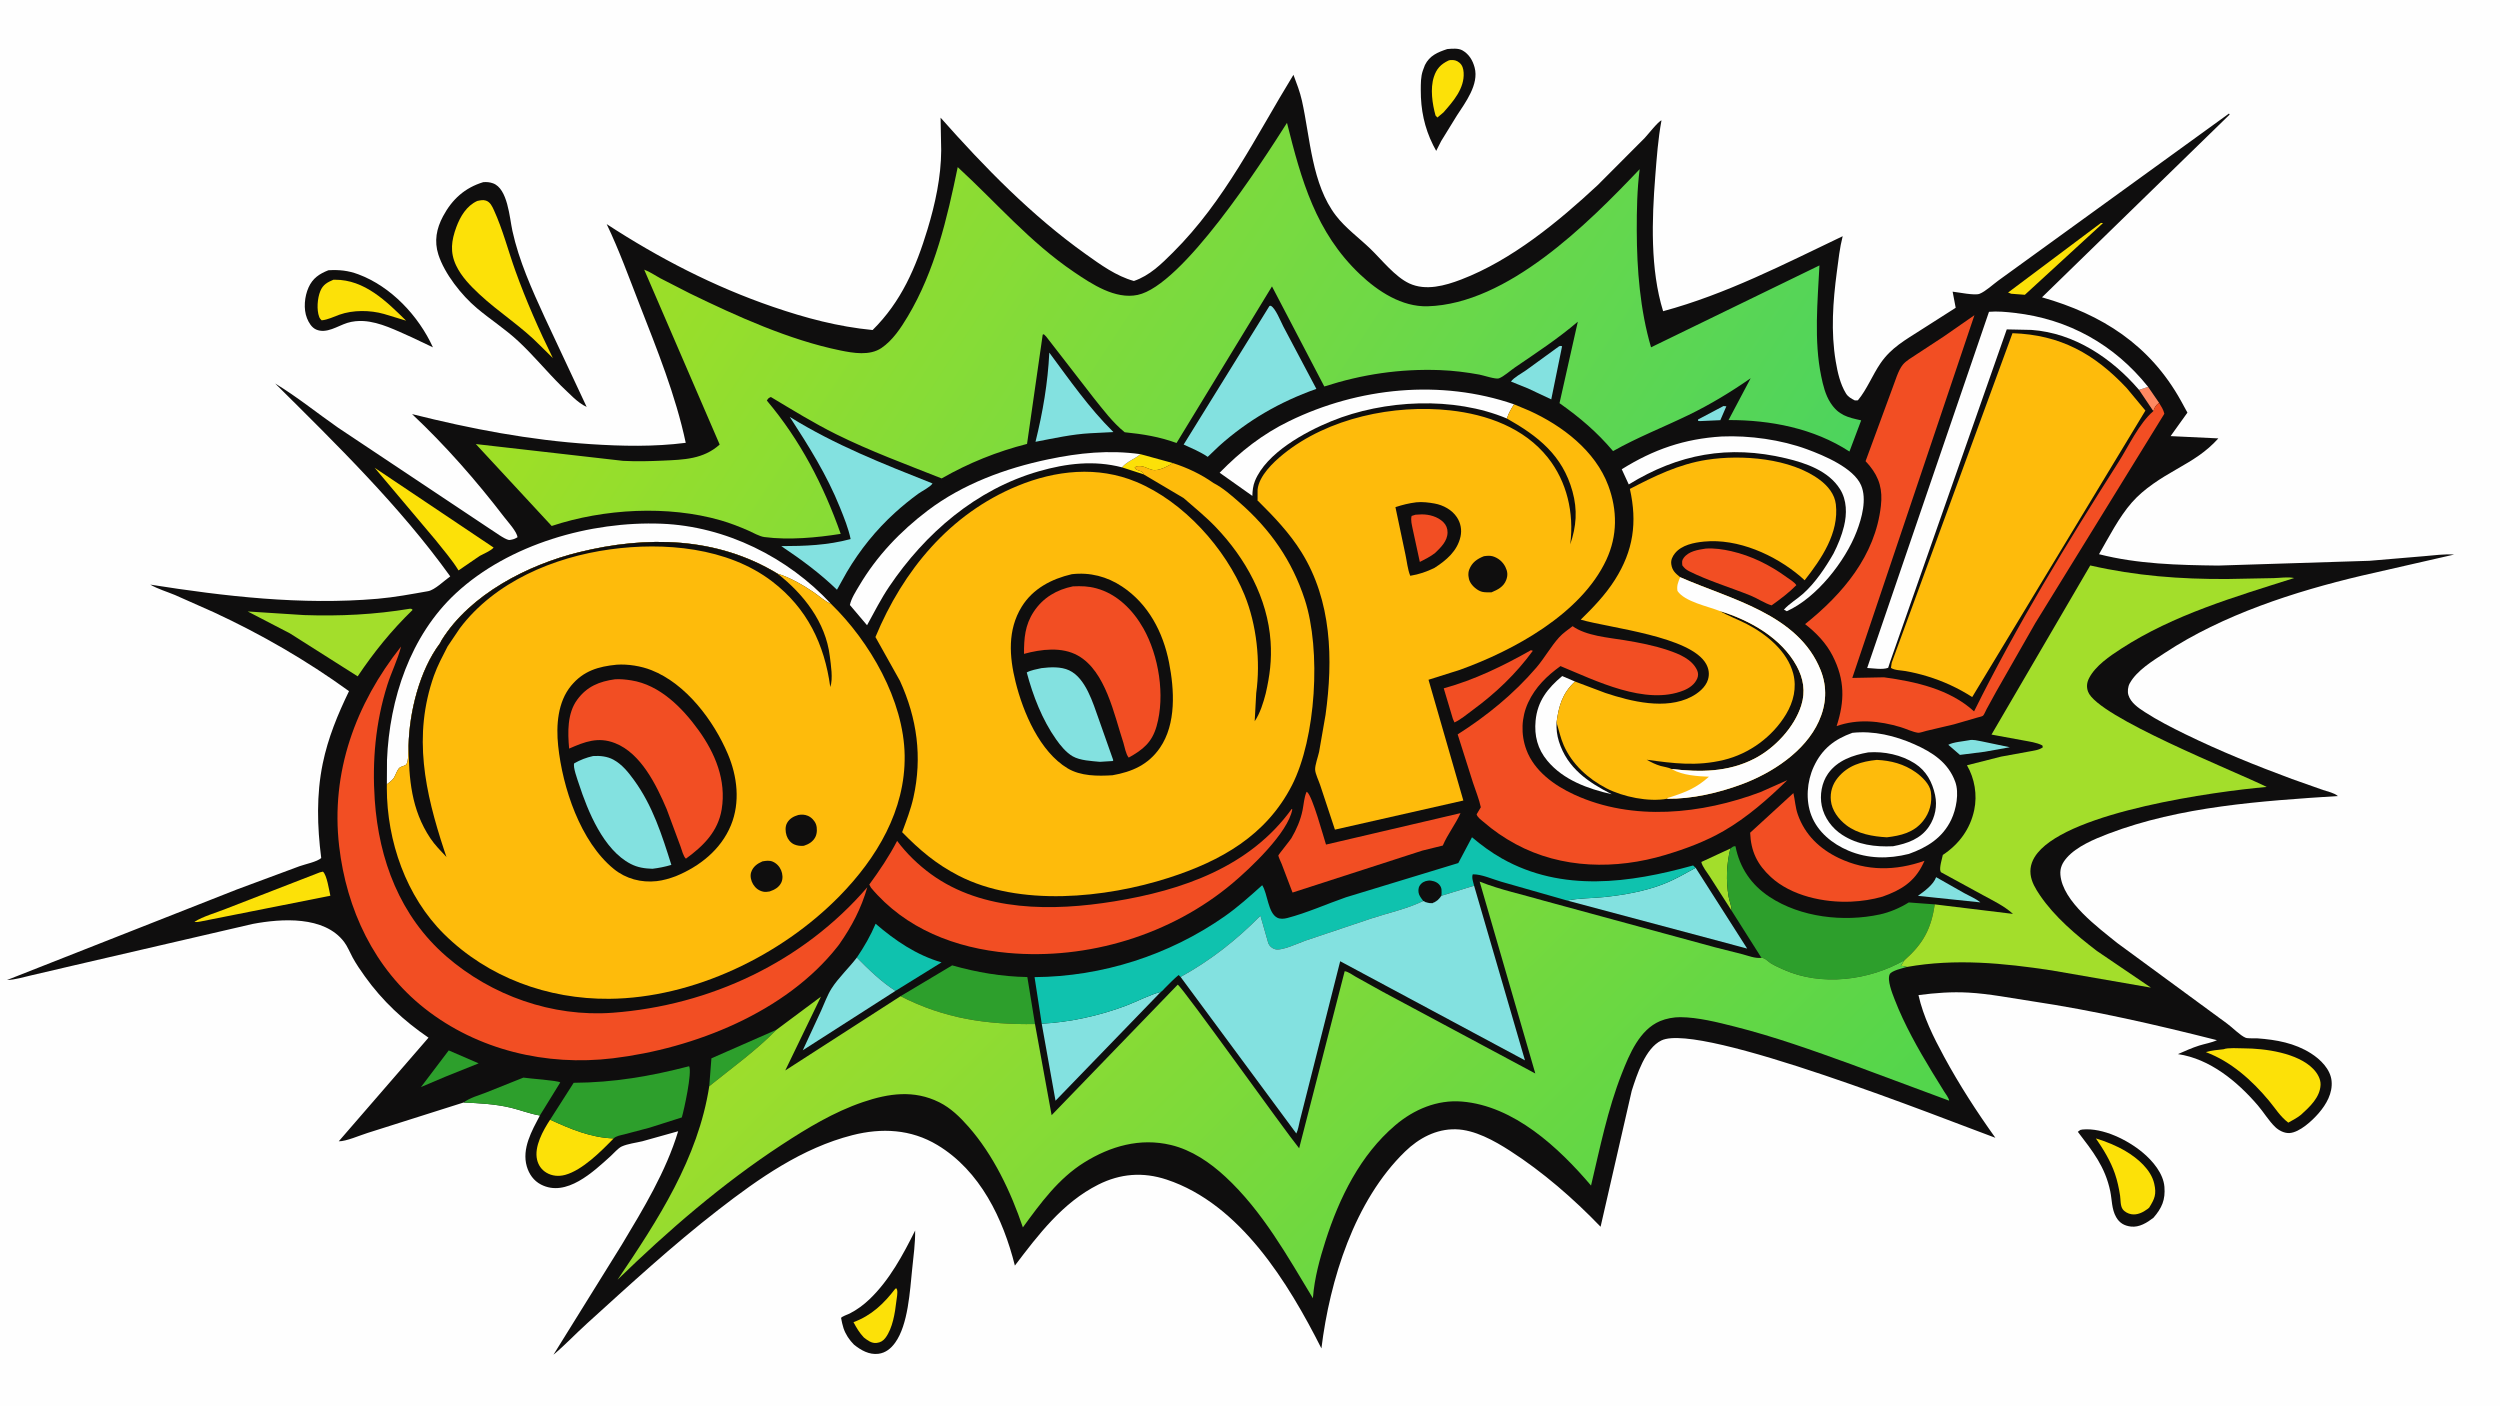
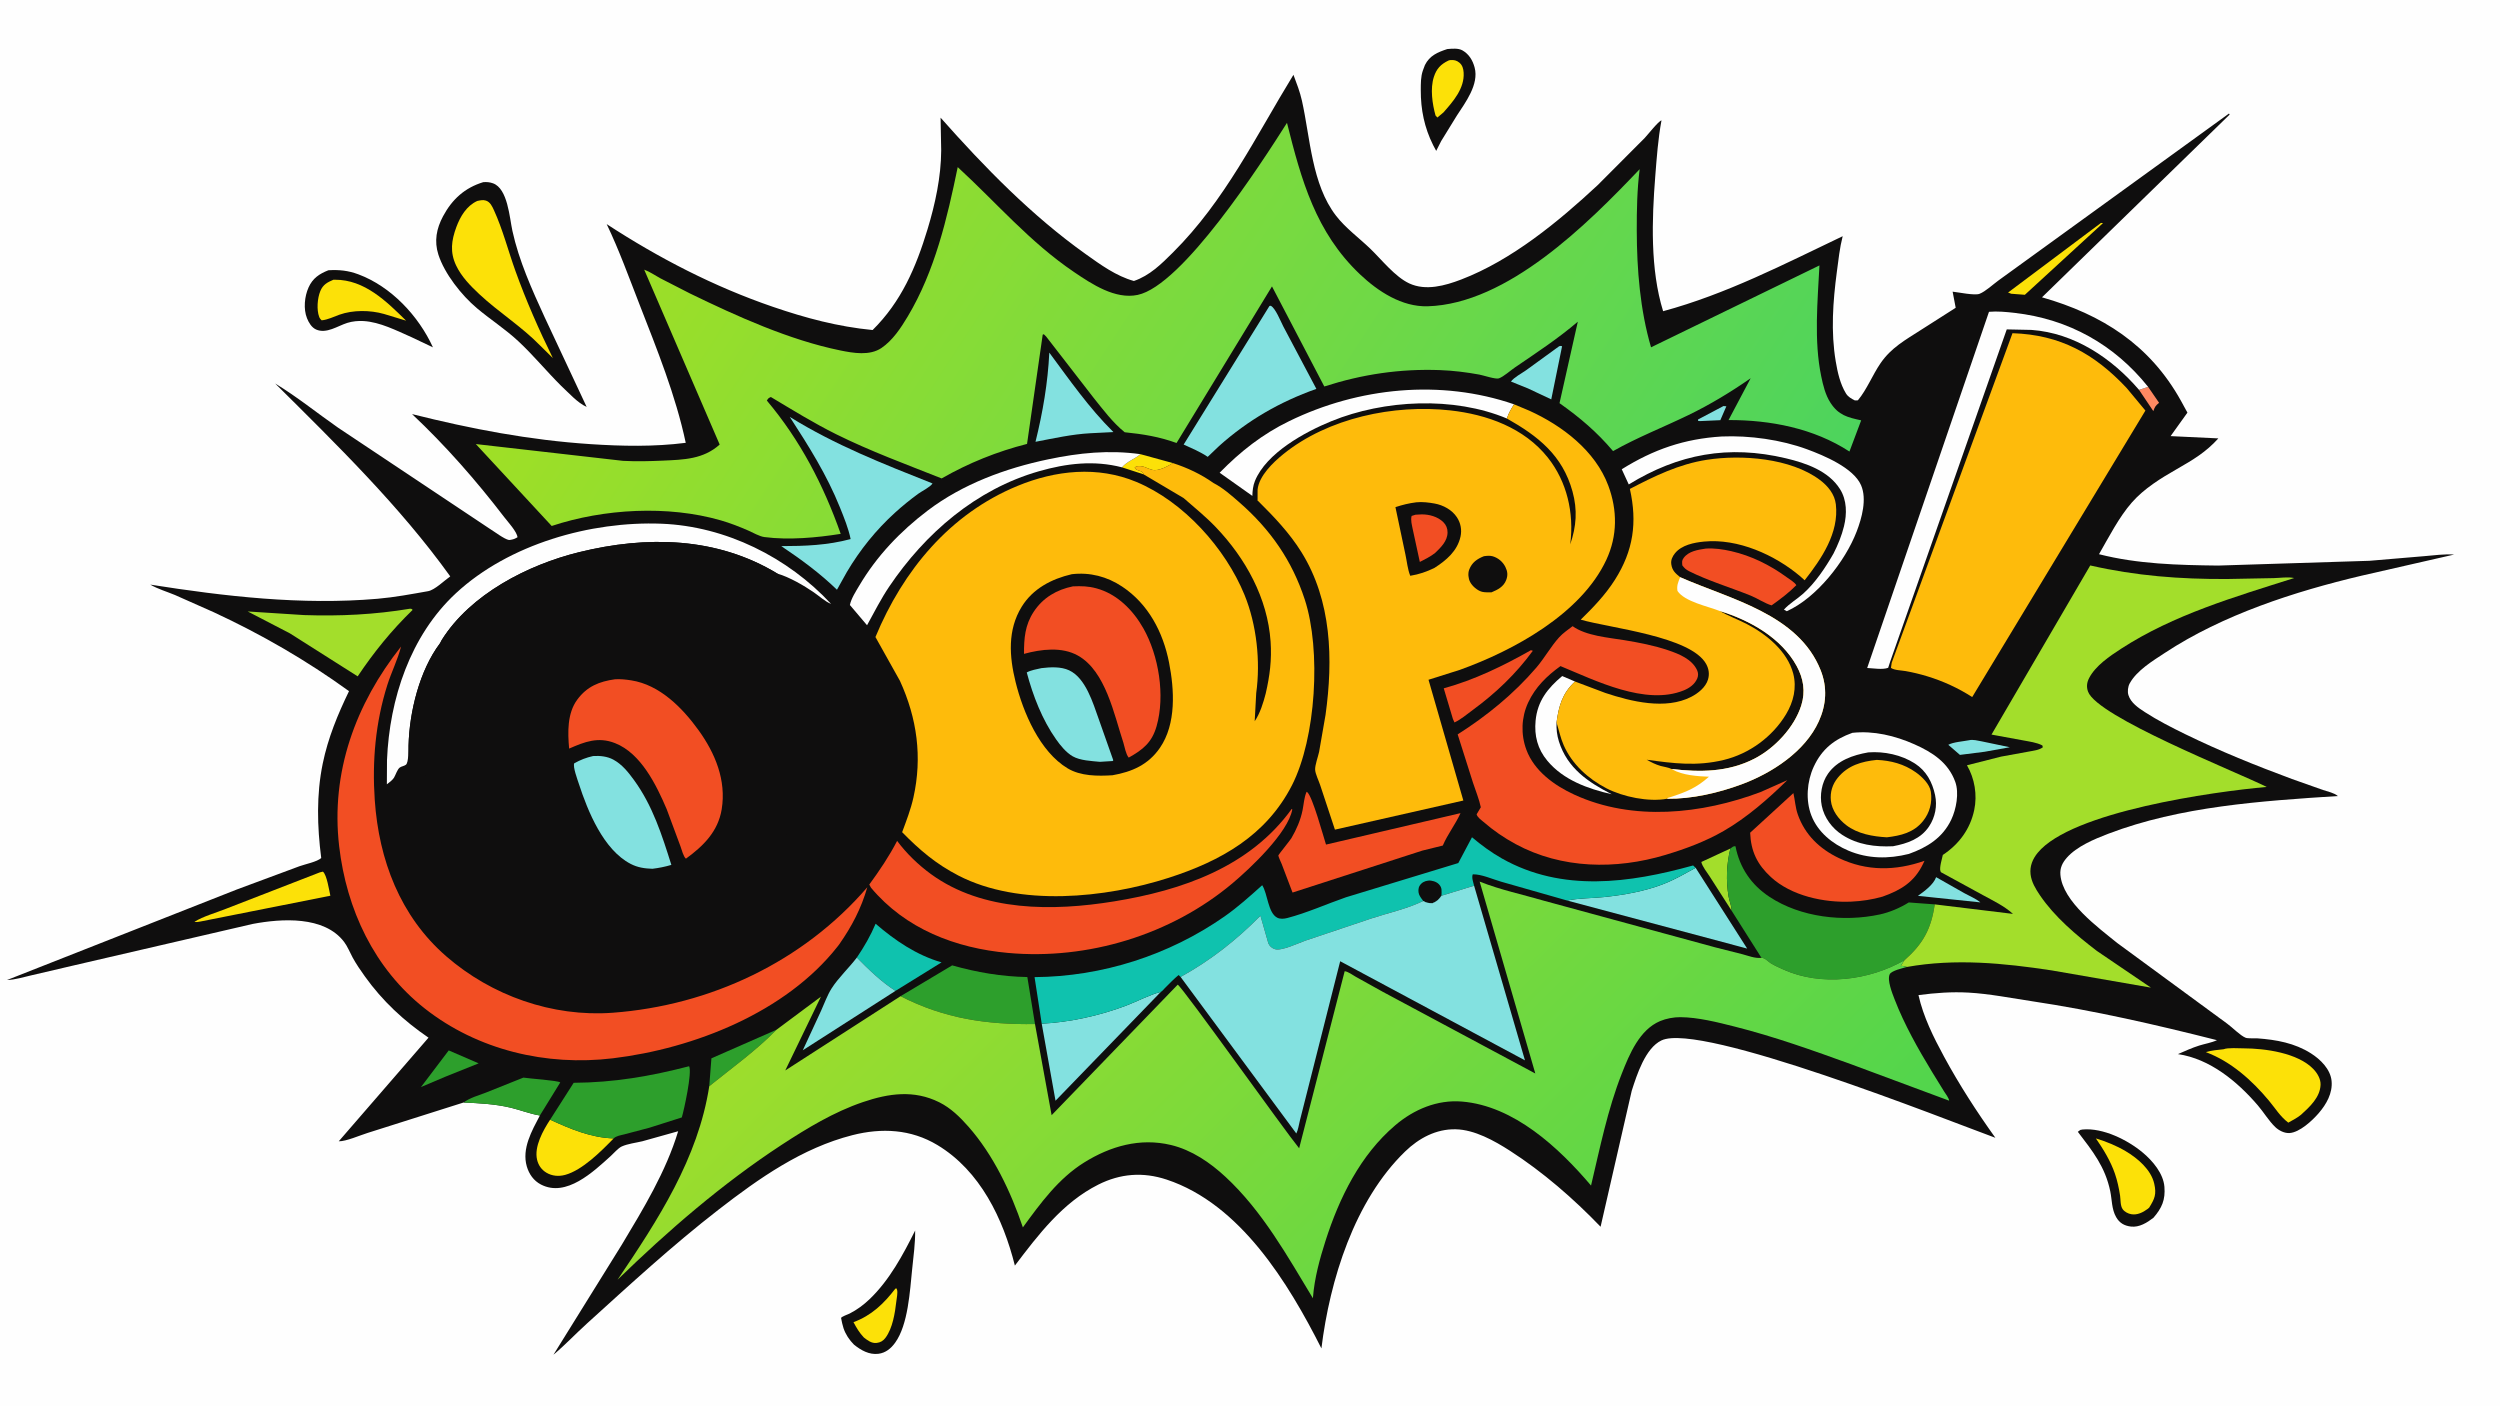
<svg xmlns="http://www.w3.org/2000/svg" version="1.1" style="display: block;" viewBox="0 0 2048 1152" width="1820" height="1024">
  <defs>
    <linearGradient id="Gradient1" gradientUnits="userSpaceOnUse" x1="798.661" y1="676.147" x2="1302.37" y2="1184.17">
      <stop class="stop0" offset="0" stop-opacity="1" stop-color="rgb(157,221,44)" />
      <stop class="stop1" offset="1" stop-opacity="1" stop-color="rgb(81,213,77)" />
    </linearGradient>
    <linearGradient id="Gradient2" gradientUnits="userSpaceOnUse" x1="588.67" y1="74.296" x2="1369.53" y2="585.623">
      <stop class="stop0" offset="0" stop-opacity="1" stop-color="rgb(159,223,38)" />
      <stop class="stop1" offset="1" stop-opacity="1" stop-color="rgb(77,212,93)" />
    </linearGradient>
  </defs>
  <path transform="translate(0,0)" fill="rgb(254,254,254)" d="M -0 -0 L 2048 0 L 2048 1152 L -0 1152 L -0 -0 z" />
  <path transform="translate(0,0)" fill="rgb(15,14,14)" d="M 1185.58 40.056 C 1189.47 39.727 1194.59 39.161 1198.08 41.16 C 1203.46 44.247 1206.47 49.366 1208.02 55.19 C 1211.7 69.029 1200.46 83.775 1193.34 94.735 L 1180.61 115.42 L 1176.53 123.46 L 1173.98 118.673 C 1166.85 104.333 1163.83 89.641 1163.9 73.648 C 1163.92 68.275 1163.83 62.818 1165.6 57.677 L 1167.29 53.169 C 1171.12 45.385 1177.83 42.625 1185.58 40.056 z" />
  <path transform="translate(0,0)" fill="rgb(252,225,8)" d="M 1186.48 49.5 C 1187.12 49.27 1187.38 49.14 1188.14 49.079 C 1191.13 48.837 1193.25 49.299 1195.55 51.202 C 1198.03 53.261 1198.81 56.198 1199.01 59.29 C 1199.85 72.269 1190.46 82.928 1182.44 92.011 L 1177.5 96.137 L 1175.99 94.5 C 1173.35 84.946 1171.5 72.446 1174.64 62.822 C 1176.84 56.103 1180.23 52.557 1186.48 49.5 z" />
  <path transform="translate(0,0)" fill="rgb(15,14,14)" d="M 749.707 1007.89 C 749.792 1018.24 748.344 1029.1 747.263 1039.38 C 745.384 1057.26 744.033 1084.98 733.271 1099.85 C 729.871 1104.54 725.522 1108.13 719.618 1108.89 C 712.032 1109.86 705.247 1105.95 699.58 1101.39 C 695.78 1097.58 692.738 1093.06 691.012 1087.94 C 690.108 1085.25 689.568 1082.4 689.025 1079.62 C 688.83 1078.62 694.806 1076.54 696.074 1075.89 C 702.113 1072.8 707.497 1068.81 712.383 1064.13 C 728.685 1048.51 739.713 1027.89 749.707 1007.89 z" />
  <path transform="translate(0,0)" fill="rgb(252,225,8)" d="M 733.484 1055.5 L 734.397 1055.31 L 734.936 1056.69 C 735.474 1059.15 734.592 1063.21 734.293 1065.79 C 733.182 1075.37 731.298 1087.88 725.402 1095.77 C 723.523 1098.28 721.265 1099.64 718.155 1099.99 C 713.944 1100.46 710.777 1097.93 707.662 1095.52 C 703.981 1091.61 701.667 1087.67 699.171 1082.98 C 713.951 1077.55 724.106 1067.73 733.484 1055.5 z" />
  <path transform="translate(0,0)" fill="rgb(15,14,14)" d="M 1704.21 925.5 C 1704.86 925.336 1705.43 925.204 1706.1 925.143 C 1722.69 923.617 1742.97 933.641 1755.5 944.19 C 1763.58 950.992 1772.2 961.16 1773.09 972.085 C 1773.95 982.722 1771.06 989.455 1764.09 997.466 C 1758.88 1001.46 1752.51 1005.48 1745.65 1004.66 C 1740.15 1004 1736.28 1001.73 1733.52 996.889 C 1729.84 990.413 1730.19 982.852 1728.73 975.78 C 1724.56 955.622 1714.23 942.847 1702.16 927.031 L 1704.21 925.5 z" />
  <path transform="translate(0,0)" fill="rgb(252,225,8)" d="M 1716.95 932.437 C 1725.66 935.157 1733.5 938.261 1741.37 942.916 C 1751.1 948.668 1762.14 958.003 1764.75 969.535 C 1766.71 978.193 1765.18 981.838 1760.57 989.196 L 1759.4 990.187 C 1755.58 993.054 1750.76 995.434 1745.86 994.531 C 1743.32 994.064 1740.52 992.637 1738.95 990.5 C 1736.85 987.638 1737.27 982.652 1736.77 979.307 C 1735.83 973.179 1734.54 967.13 1732.52 961.262 C 1728.98 950.971 1723.09 941.351 1716.95 932.437 z" />
  <path transform="translate(0,0)" fill="rgb(15,14,14)" d="M 269.039 221.247 C 277.89 220.748 285.133 221.449 293.565 224.587 C 320.426 234.583 342.962 258.714 354.664 284.411 L 336.978 276.011 C 324.759 270.664 311.334 263.678 297.828 262.86 C 293.464 262.596 288.676 263.06 284.5 264.374 C 276.612 266.856 267.423 273.528 259 269.819 C 255.264 268.174 252.943 264.162 251.488 260.54 C 248.449 252.976 249.465 242.69 252.784 235.307 C 256.173 227.767 261.613 224.184 269.039 221.247 z" />
  <path transform="translate(0,0)" fill="rgb(252,225,8)" d="M 273.092 229.03 L 274.414 229.014 C 298.676 228.922 316.613 246.743 332.673 262.555 L 314.61 257.068 C 303.24 253.83 289.206 253.689 278.026 257.668 C 273.262 259.363 268.574 261.79 263.5 262.28 C 262.659 261.501 261.912 260.609 261.5 259.524 C 259.256 253.612 260.006 244.12 262.416 238.28 C 264.577 233.04 268.138 231.147 273.092 229.03 z" />
  <path transform="translate(0,0)" fill="rgb(15,14,14)" d="M 395.837 149.099 C 398.623 148.852 401.253 149.076 403.888 150.035 C 415.983 154.438 417.379 178.047 419.768 189 C 425.078 213.344 435.773 237.103 446.128 259.637 L 480.587 333.191 C 473.24 330.02 465.624 321.412 459.784 316.028 C 447.768 304.106 436.959 290.879 424.58 279.358 C 413.871 269.391 401.784 261.669 390.662 252.314 C 378.104 241.752 364.164 224.103 359.127 208.455 C 355.565 197.392 357.554 187.095 362.958 177 C 370.39 163.117 380.699 153.744 395.837 149.099 z" />
  <path transform="translate(0,0)" fill="rgb(252,225,8)" d="M 390.933 164.5 C 393.377 163.993 395.613 163.382 398.067 164.185 C 401.597 165.341 403.206 168.915 404.642 172.058 C 411.908 187.959 416.368 205.506 422.295 221.969 C 431.084 246.379 441.464 269.95 452.907 293.213 L 442.377 282.829 C 427.238 267.282 408.528 255.671 392.652 240.839 C 385.342 234.009 377.985 226.471 373.647 217.324 C 368.488 206.446 369.782 196.84 373.853 185.837 C 377.064 177.158 382.22 168.487 390.933 164.5 z" />
  <path transform="translate(0,0)" fill="rgb(15,14,14)" d="M 379.687 903.06 L 301.045 927.992 C 294.939 929.879 283.421 934.956 277.511 934.801 L 351.036 849.918 C 330.699 836.032 313.347 819.882 298.964 799.806 C 295.36 794.776 291.822 789.666 288.863 784.224 C 286.648 780.149 284.703 775.191 281.919 771.51 C 265.595 749.93 230.594 752.334 207.113 756.725 L 61.766 790.42 L 25.798 798.818 C 19.496 800.273 12.192 802.519 5.732 802.704 L 194.049 728.517 L 245.363 709.461 C 250.035 707.772 259.831 705.839 263.138 702.735 C 259.852 676.955 259.114 650.844 264.413 625.243 C 268.769 604.201 276.618 585.292 285.906 566.044 C 251.004 540.805 214.239 519.561 175.164 501.428 L 143.391 487.315 C 136.713 484.547 129.337 482.393 123.086 478.77 C 184.279 488.435 247.328 495.728 309.316 490.371 C 323.386 489.156 336.821 486.593 350.681 484.157 C 356.161 483.194 363.947 475.471 368.843 472.04 C 327.504 414.434 275.54 363.813 225.384 313.994 C 243.227 324.813 259.777 338.227 276.894 350.177 L 401.031 432.915 C 404.725 435.139 413.209 441.668 417 442.238 C 417.62 442.331 419.209 441.899 419.831 441.764 C 421.349 441.436 422.593 440.767 423.923 440 C 423.608 435.54 415.939 427.238 413.146 423.591 C 390.306 393.771 364.947 364.803 337.561 339.091 C 386.003 351.219 433.658 360.395 483.562 363.684 C 509.594 365.4 535.816 365.932 561.756 362.622 C 553.528 323.821 538.206 286.018 523.844 249.149 C 515.277 227.154 507.197 204.738 496.993 183.446 C 539.646 211.266 584.908 234.677 633.163 251.206 C 660.102 260.434 686.441 267.48 714.852 270.22 C 738.349 246.981 750.349 218.974 759.846 187.644 C 766.135 166.898 770.916 144.822 771.027 123.065 L 770.525 96.257 C 806.548 136.899 845.058 176.428 889.427 208.038 C 901.602 216.712 914.312 226 928.881 230.046 C 941.846 225.635 951.374 216.165 960.877 206.698 C 1003.63 164.105 1028.58 111.779 1059.59 61.127 C 1062.21 68.09 1064.93 75.109 1066.55 82.382 C 1073.4 113.015 1074.53 150.73 1094.45 176.56 C 1102.25 186.673 1113.38 194.788 1122.58 203.641 C 1131.87 212.582 1142.81 226.643 1154.56 232.073 C 1168.08 238.317 1183.84 233.885 1197.02 228.835 C 1238.42 212.984 1276.68 181.437 1308.84 151.504 L 1347.37 112.857 C 1349.98 110.1 1358.51 99.181 1361.09 98.475 C 1358.29 113.507 1357.19 129.011 1355.99 144.243 C 1353.19 179.757 1351.8 220.471 1362.43 254.797 C 1413.95 240.89 1461.62 216.226 1509.52 193.365 C 1507.05 203.013 1506.06 212.671 1504.75 222.519 C 1501.53 246.873 1499.73 271.618 1503.85 296 C 1505.34 304.853 1507.46 314.4 1512.2 322.149 C 1513.97 325.041 1516.58 326.379 1519.5 327.894 L 1521.97 327.816 C 1529.37 318.943 1533.94 307.005 1540.59 297.336 C 1549.32 284.653 1560.75 278.442 1573.41 270.292 L 1602.1 251.997 L 1599.59 238.795 C 1604.38 239.293 1617.67 242.111 1621.64 240.548 C 1626.53 238.624 1632.61 232.91 1637.04 229.685 L 1675.45 201.879 L 1826 92.868 L 1826.5 93.749 L 1672.8 243.417 C 1722.06 257.468 1761.19 282.363 1786.63 328.171 L 1791.94 337.889 L 1778.14 357.125 L 1817.28 358.988 C 1807.04 370.342 1796.42 376.592 1783.32 384.106 C 1770.12 391.675 1756.61 399.923 1746.44 411.472 C 1735.97 423.358 1727.43 440.071 1719.51 453.868 C 1751.53 462.001 1784.15 462.768 1817.08 463.175 L 1941.1 459.262 L 1986.04 455.459 C 1994.02 454.808 2002.44 453.581 2010.43 454.153 L 1934.66 471.45 C 1879.81 484.426 1820.85 503.466 1773.43 534.723 C 1763.62 541.185 1750.54 549.032 1744.68 559.634 C 1743.2 562.297 1742.69 566.325 1743.6 569.275 C 1745.52 575.547 1751.77 579.8 1757 583.175 C 1767.61 590.028 1778.97 595.832 1790.31 601.371 C 1818.72 615.242 1848 627.059 1877.64 638.037 L 1903.06 647.028 C 1906.87 648.326 1912.12 649.335 1915.15 651.959 C 1852.61 656.033 1786.05 660.36 1727 682.906 C 1715.75 687.203 1701.2 693.297 1693.14 702.5 C 1689.47 706.696 1687.4 710.961 1687.89 716.578 C 1689.77 738.535 1718.87 759.712 1734.5 772.413 L 1824.49 838.434 C 1828.58 841.358 1835.26 848.252 1839.6 849.979 C 1841.51 850.742 1847.02 850.312 1849.31 850.48 C 1864.83 851.619 1879.78 854.303 1893.12 862.766 C 1900.9 867.704 1909.13 875.728 1910.04 885.433 C 1910.97 895.391 1905.75 904.504 1899.46 911.792 C 1894.26 917.824 1883.9 927.508 1875.57 928.051 C 1871.38 928.323 1866.8 925.944 1863.85 923.104 C 1858.52 917.963 1854.46 911.037 1849.6 905.374 C 1832.75 885.727 1810.32 867.218 1784.17 863.386 C 1789.88 860.89 1795.67 858.243 1801.63 856.368 C 1806.33 854.887 1811.71 854.067 1816.14 851.973 C 1765.8 839.22 1715.83 827.748 1664.44 820.046 C 1647.4 817.492 1629.97 813.985 1612.77 813.011 C 1598.84 812.222 1585.42 813.233 1571.61 815.053 C 1575.61 832.844 1583.88 849.451 1592.53 865.409 C 1605.04 888.488 1619.33 910.604 1634.61 931.941 C 1593.88 917.037 1393.14 836.814 1361.05 852.18 C 1347.84 858.504 1340.91 880.362 1336.71 893.433 L 1311.2 1004.81 C 1289.05 981.766 1263.79 959.82 1236.91 942.534 C 1224.14 934.329 1207.95 925.282 1192.46 924.969 C 1176.45 924.646 1162.34 932.252 1151.07 943.176 C 1109.53 983.442 1089.4 1048.36 1082.5 1104.46 C 1055.38 1050.77 1015.96 986.151 955.768 966.192 C 936.395 959.768 917.798 961.192 899.629 970.347 C 870.477 985.036 850.687 1011.22 831.393 1036.63 C 821.777 998.35 803.05 959.005 767.895 937.864 C 746.24 924.841 722.275 923.672 698.28 929.783 C 657.074 940.277 621.71 965.169 588.54 990.878 C 550.835 1020.1 515.925 1052.28 480.609 1084.29 C 471.482 1092.56 462.789 1101.81 453.375 1109.67 L 509.464 1019.38 C 527.109 989.954 545.567 959.634 555.549 926.566 L 526.22 934.782 C 520.923 936.054 514.294 936.815 509.364 939.031 C 506.384 940.37 502.832 944.607 500.283 946.906 C 486.164 959.642 463.921 980.984 443.158 970.234 C 437.214 967.157 433.383 961.699 431.547 955.365 C 427.321 940.783 435.713 926.17 442.264 913.673 C 434.162 912.357 426.055 909.096 418.003 907.204 C 405.461 904.256 392.517 903.589 379.687 903.06 z" />
  <path transform="translate(0,0)" fill="rgb(131,225,224)" d="M 1411.85 332.5 L 1414.23 332.688 L 1409.3 344.069 L 1392.5 344.826 L 1391 344.584 L 1391.04 343.5 L 1411.85 332.5 z" />
  <path transform="translate(0,0)" fill="rgb(254,137,98)" d="M 1759.76 316.801 L 1768.71 329.841 C 1765.83 332.187 1765.23 333.142 1764.01 336.648 L 1752.3 319.252 L 1759.76 316.801 z" />
  <path transform="translate(0,0)" fill="rgb(252,225,8)" d="M 934.239 371.915 L 960.813 379.209 C 956.707 381.795 948.972 386.034 944.043 384.779 C 938.637 383.402 937.038 380.992 930.941 381.852 L 929.492 383.05 C 931.113 386.081 935.934 384.738 936.819 388.441 L 919.149 382.707 C 923.618 377.513 929.218 376.248 934.239 371.915 z" />
  <path transform="translate(0,0)" fill="rgb(131,225,224)" d="M 1613.02 606.272 C 1616.17 605.464 1620.13 606.582 1623.31 607.155 L 1646.45 612.004 L 1625.85 615.698 L 1605.58 618.265 L 1596.04 610.004 C 1599.9 607.769 1608.43 607.168 1613.02 606.272 z" />
  <path transform="translate(0,0)" fill="rgb(131,225,224)" d="M 1586.07 718.43 L 1609.27 731.597 C 1613.53 733.943 1618.61 736.006 1622.35 739.097 L 1571.15 733.742 C 1576.26 730.127 1583.97 724.527 1586.07 718.43 z" />
  <path transform="translate(0,0)" fill="rgb(45,159,44)" d="M 367.598 860.362 L 392.108 870.956 L 364.644 881.984 L 344.869 890.371 L 367.598 860.362 z" />
  <path transform="translate(0,0)" fill="rgb(163,222,43)" d="M 1418.52 745.877 L 1400.61 717.913 C 1398.51 714.61 1394.5 709.739 1393.72 705.992 L 1417.52 694.958 C 1414.34 707.754 1413.88 721.139 1416.02 734.166 C 1416.68 738.139 1418.56 741.852 1418.52 745.877 z" />
  <path transform="translate(0,0)" fill="rgb(252,225,8)" d="M 1721.09 182.5 L 1722.81 182.583 L 1658.77 241.346 L 1647.62 240.5 L 1645.01 239.5 L 1721.09 182.5 z" />
  <path transform="translate(0,0)" fill="rgb(45,159,44)" d="M 581.025 889.672 L 582.792 866.84 L 636.122 843.417 C 619.53 860.449 599.514 874.749 581.025 889.672 z" />
  <path transform="translate(0,0)" fill="rgb(131,225,224)" d="M 1277.26 283.5 C 1278.41 283.154 1278.51 283.144 1279.66 283.5 L 1270.79 327.029 L 1251.61 318.011 L 1237.78 312.441 C 1240.1 309.105 1246.64 305.659 1250.05 303.251 L 1277.26 283.5 z" />
  <path transform="translate(0,0)" fill="rgb(252,225,8)" d="M 262.024 714.5 L 264.533 713.9 C 267.777 716.57 269.6 729.128 270.633 733.643 L 164.271 754.755 C 162.659 754.991 160.865 755.483 159.276 755 C 166.566 750.46 176.754 747.688 184.845 744.442 L 262.024 714.5 z" />
  <path transform="translate(0,0)" fill="rgb(45,159,44)" d="M 379.687 903.06 C 385.048 899.075 391.79 897.342 397.957 894.949 L 428.753 882.638 C 433.942 883.504 456.496 884.896 458.968 886.59 L 442.264 913.673 C 434.162 912.357 426.055 909.096 418.003 907.204 C 405.461 904.256 392.517 903.589 379.687 903.06 z" />
  <path transform="translate(0,0)" fill="rgb(242,78,35)" d="M 1254.14 532.5 L 1255.7 532.977 C 1241.95 551.82 1225.33 567.647 1206.54 581.442 C 1201.81 584.911 1196.78 589.246 1191.5 591.7 L 1190.2 588.782 L 1182.71 563.732 C 1207.83 556.878 1231.57 545.274 1254.14 532.5 z" />
  <path transform="translate(0,0)" fill="rgb(254,254,254)" d="M 1275.11 591.697 C 1274.88 596.966 1275.46 602.189 1277.05 607.229 C 1283.95 629.132 1300.9 640.57 1320.31 650.501 C 1300.85 646.065 1280.74 638.874 1267.58 623.058 C 1259.56 613.437 1256.79 602.53 1257.96 590.243 C 1259.48 574.208 1267.81 563.669 1279.76 553.679 L 1290.26 558.17 C 1279.92 567.675 1276.94 578.081 1275.11 591.697 z" />
  <path transform="translate(0,0)" fill="rgb(252,225,8)" d="M 450.657 917.104 C 467.129 924.666 484.327 931.957 502.703 932.441 C 492.642 942.846 477.045 958.545 462.923 962.34 C 457.718 963.739 452.287 963.315 447.622 960.525 C 443.647 958.148 441.087 954.506 440.003 950.021 C 437.389 939.215 444.918 925.88 450.657 917.104 z" />
-   <path transform="translate(0,0)" fill="rgb(252,225,8)" d="M 306.876 383.03 L 404.364 448.418 C 402.352 451.014 396.003 453.562 392.978 455.266 L 375.623 467.16 C 370.347 458.412 362.994 450.174 356.681 442.102 L 306.876 383.03 z" />
  <path transform="translate(0,0)" fill="rgb(15,194,174)" d="M 701.931 784.286 C 707.858 775.575 713.205 766.311 717.301 756.588 C 733.344 770.407 750.722 782.239 771.309 788.239 L 733.572 811.596 C 721.709 803.966 711.79 794.268 701.931 784.286 z" />
  <path transform="translate(0,0)" fill="rgb(131,225,224)" d="M 701.931 784.286 C 711.79 794.268 721.709 803.966 733.572 811.596 L 657.647 860.245 L 672.619 827.89 C 675.283 822.054 677.752 815.077 681.166 809.698 C 686.773 800.864 695.487 792.792 701.931 784.286 z" />
  <path transform="translate(0,0)" fill="rgb(131,225,224)" d="M 859.588 288.728 C 876.129 311.039 892.285 334.272 912.113 353.816 L 893.242 354.769 C 878.341 355.551 862.917 358.986 848.28 361.788 C 854.222 337.753 858.407 313.486 859.588 288.728 z" />
  <path transform="translate(0,0)" fill="rgb(242,78,35)" d="M 1397.22 449.276 C 1404.1 448.745 1411.62 449.862 1418.32 451.398 C 1434.72 455.16 1449.98 462.739 1463.52 472.61 C 1466.01 474.421 1469.93 476.635 1471.56 479.242 C 1465.33 485.574 1458.5 490.624 1451.3 495.786 C 1445.74 494.175 1439.78 490.065 1434.25 487.826 C 1417.7 481.131 1399.5 475.727 1383.58 467.732 C 1381.2 466.533 1379.72 465.126 1378.14 463 C 1378 460.223 1377.57 459.197 1379.26 456.901 C 1383.37 451.327 1390.92 450.273 1397.22 449.276 z" />
  <path transform="translate(0,0)" fill="rgb(252,225,8)" d="M 1821.59 859.396 C 1824.95 857.983 1834.2 858.652 1838.02 858.665 C 1855.52 858.723 1882.24 862.335 1895.04 875.553 C 1898.29 878.904 1901.2 883.709 1901.01 888.5 C 1900.59 898.896 1892.13 906.584 1884.99 913.085 C 1881.88 915.639 1878.05 917.54 1874.56 919.54 C 1867.73 914.293 1864.03 907.899 1858.62 901.422 C 1844.7 884.74 1827.58 869.441 1807.02 861.749 C 1811.75 860.314 1816.7 859.936 1821.59 859.396 z" />
  <path transform="translate(0,0)" fill="rgb(131,225,224)" d="M 853.378 838.455 C 875.91 837.406 901.049 831.806 922.198 823.798 C 931.743 820.184 941.169 814.993 950.994 812.374 L 864.682 901.576 L 853.378 838.455 z" />
  <path transform="translate(0,0)" fill="rgb(163,222,43)" d="M 335.985 498.5 C 337.24 498.62 337.186 498.55 338.003 499.5 C 320.778 516.222 306.351 534.018 293.011 553.928 L 237.444 518.686 L 202.918 500.768 L 249.158 503.733 C 278.297 504.73 307.219 503.336 335.985 498.5 z" />
  <path transform="translate(0,0)" fill="rgb(45,159,44)" d="M 737.72 815.939 L 780.027 790.694 C 800.353 796.455 820.42 799.86 841.598 800.261 L 847.865 838.765 C 808.207 839.39 773.286 834.174 737.72 815.939 z" />
  <path transform="translate(0,0)" fill="rgb(131,225,224)" d="M 1389.07 710.778 L 1431.29 776.942 L 1283.87 737.588 C 1293.43 735.522 1303.96 735.783 1313.72 734.764 C 1330.23 733.041 1347.38 730.057 1362.89 723.982 C 1372.11 720.372 1380.41 715.488 1389.07 710.778 z" />
  <path transform="translate(0,0)" fill="rgb(254,254,254)" d="M 1025.93 406.104 L 999.131 387.12 C 1016.18 369.708 1034.06 355.571 1056.14 344.83 C 1113.07 317.135 1180.22 310.39 1240.32 331.072 C 1237.94 334.873 1235.75 338.382 1234.44 342.692 C 1190.84 324.435 1133.94 327.235 1090.71 344.878 C 1069.01 353.733 1037.36 370.924 1028.02 393.941 C 1026.49 397.711 1026.02 402.055 1025.93 406.104 z" />
  <path transform="translate(0,0)" fill="rgb(254,254,254)" d="M 1410.52 357.426 C 1433.24 356.469 1459.04 360.06 1480.37 367.923 C 1494.16 373.01 1518.41 383.104 1524.58 397.351 C 1529.51 408.733 1525.21 424.245 1520.99 435.255 C 1511.63 459.699 1488.09 489.655 1463.73 500.57 L 1461.39 499.271 C 1465.89 494.222 1472.2 490.664 1477.24 486.124 C 1487.17 477.193 1495.37 464.916 1501.99 453.364 C 1505.61 446.262 1508.69 438.768 1510.59 431.015 C 1513.08 420.866 1513.04 409.598 1507.31 400.51 C 1497.89 385.568 1479.48 379.219 1463.07 375.314 C 1416.11 364.136 1375.11 371.648 1334.27 396.719 L 1328.54 384.269 C 1354.63 367.991 1379.82 359.313 1410.52 357.426 z" />
  <path transform="translate(0,0)" fill="rgb(254,254,254)" d="M 919.149 382.707 C 896.187 376.742 873.541 379.462 851.063 385.92 C 799.665 400.688 758.053 436.552 728.476 480.36 C 721.639 490.488 716.174 501.376 710.281 512.059 L 696.231 495.486 C 697.253 490.223 701.231 484.112 703.959 479.51 C 718.378 455.176 737.545 435.107 760.002 418.083 C 788.628 396.382 823.682 383.48 858.576 376.163 C 883.945 370.843 908.425 368.31 934.239 371.915 C 929.218 376.248 923.618 377.513 919.149 382.707 z" />
  <path transform="translate(0,0)" fill="rgb(45,159,44)" d="M 450.657 917.104 L 469.951 886.885 C 502.981 886.678 532.659 881.569 564.519 873.317 C 567.169 878.288 560.258 909.552 558.535 915.264 L 532.239 923.627 L 511.403 929.134 C 508.499 929.894 504.92 930.32 502.703 932.441 C 484.327 931.957 467.129 924.666 450.657 917.104 z" />
  <path transform="translate(0,0)" fill="rgb(242,78,35)" d="M 1070.36 648.5 L 1070.81 648.709 C 1075.26 652.299 1083.99 684.817 1086.27 691.741 L 1196.46 665.977 C 1192.32 675.167 1185.94 683.149 1181.94 692.533 L 1165.17 696.671 L 1058.84 731.04 L 1049.97 707.674 C 1049.42 706.226 1047.18 701.834 1047.25 700.486 C 1047.26 700.133 1057.03 687.979 1057.9 686.5 C 1062.05 679.428 1065.45 671.579 1067.07 663.529 C 1068.08 658.521 1068.28 653.211 1070.36 648.5 z" />
  <path transform="translate(0,0)" fill="rgb(242,78,35)" d="M 1469.15 649.57 C 1470.5 655.407 1470.73 661.27 1472.73 666.988 C 1478.54 683.656 1490.68 695.275 1506.37 702.775 C 1529.25 713.714 1552.91 713.32 1576.55 705.027 L 1575.37 707.543 C 1568.3 722.336 1557.17 729.111 1542.12 734.404 C 1533.77 736.798 1525.16 738.082 1516.49 738.473 C 1494.29 739.475 1467.45 733.799 1450.69 718.324 C 1439.47 707.96 1434.33 697.234 1433.72 682.022 L 1469.15 649.57 z" />
  <path transform="translate(0,0)" fill="rgb(131,225,224)" d="M 1039.95 250.5 L 1040.94 250.337 C 1044.75 251.968 1049.18 263.232 1051.27 267.254 L 1078.37 318.419 C 1048.41 329.075 1022.38 344.012 998.691 365.211 L 989.363 374.119 C 983.244 369.96 976.355 367.11 969.649 364.038 L 1039.95 250.5 z" />
  <path transform="translate(0,0)" fill="rgb(131,225,224)" d="M 646.971 341.373 C 684.309 364.516 723.272 379.764 763.916 395.907 C 762.222 398.761 755.137 402.231 752.26 404.321 C 745.672 409.107 739.292 414.307 733.261 419.778 C 717.611 433.977 704.462 450.357 693.71 468.517 L 685.641 482.977 C 671.57 469.353 656.246 458.112 640.011 447.242 C 659.462 447.216 677.898 446.554 696.837 441.463 C 695.02 432.641 691.408 423.834 688.058 415.5 C 677.38 388.936 662.484 365.269 646.971 341.373 z" />
  <path transform="translate(0,0)" fill="rgb(254,254,254)" d="M 1548.56 541.51 L 1546.79 546.911 C 1542.38 548.676 1534.44 547.284 1529.59 547.081 L 1629.38 255.291 C 1636.17 254.687 1643.63 255.395 1650.38 256.167 C 1694.57 261.213 1732.09 282.136 1759.76 316.801 L 1752.3 319.252 C 1730.11 293.376 1699.32 272.641 1664.28 270.13 L 1643.93 269.699 L 1548.56 541.51 z" />
  <path transform="translate(0,0)" fill="rgb(254,254,254)" d="M 316.918 642.361 L 317.029 622.515 C 319.075 572.412 336.108 520.456 373.551 485.777 C 416.941 445.589 483.861 426.632 541.953 428.891 C 594.324 430.928 645.464 456.372 680.827 494.602 C 675.93 492.656 671.111 488.154 666.705 485.128 C 658.391 479.419 646.655 472.618 636.958 469.801 C 587.125 439.574 529.724 438.551 474.213 452.25 C 432.471 462.55 385.341 486.606 361.837 524.196 L 360.461 526.816 C 343.669 549.056 335.331 583.136 334.684 610.616 C 334.466 613.923 334.864 624.47 332.511 626.339 C 331.145 627.423 328.865 627.615 327.5 628.621 C 325.44 630.14 324.121 634.706 322.781 636.896 C 321.561 638.889 319.242 640.534 317.421 641.98 L 316.918 642.361 z" />
  <path transform="translate(0,0)" fill="rgb(45,159,44)" d="M 1417.52 694.958 C 1419.03 693.936 1419.86 692.838 1421.7 693.135 C 1425.16 710.661 1434.47 724.556 1449.47 734.489 C 1475.03 751.425 1510.34 755.366 1539.93 748.984 C 1548.14 747.213 1556.56 743.559 1563.66 739.142 L 1584.93 740.725 C 1582.08 760.791 1575.31 773.114 1560.2 786.403 C 1531.36 803.08 1491.91 808.092 1461 794.112 C 1457.5 792.53 1453.76 790.909 1450.5 788.874 C 1448.09 787.366 1445.9 784.517 1442.97 784.504 L 1418.52 745.877 C 1418.56 741.852 1416.68 738.139 1416.02 734.166 C 1413.88 721.139 1414.34 707.754 1417.52 694.958 z" />
  <path transform="translate(0,0)" fill="rgb(254,254,254)" d="M 1517.47 600.192 C 1534.85 598.304 1552.47 602.56 1568.29 609.592 C 1582.94 616.1 1595.99 624.453 1601.74 640.33 C 1605.07 649.495 1602.53 662.809 1598.47 671.335 C 1591.36 686.298 1578.67 694.066 1563.72 699.399 C 1547.06 703.588 1530.18 703.472 1514.22 696.712 C 1501.11 691.159 1489.19 681.554 1483.9 667.99 C 1479.03 655.472 1480.23 640.037 1485.8 627.969 C 1492.54 613.383 1502.77 605.458 1517.47 600.192 z" />
  <path transform="translate(0,0)" fill="rgb(15,14,14)" d="M 1530.49 616.214 C 1543.5 615.248 1557.64 618.208 1568.68 625.315 C 1578.02 631.33 1582.96 640.558 1585.23 651.238 C 1587.11 660.034 1585.34 669.202 1580.36 676.744 C 1573.5 687.136 1562.37 690.887 1550.77 693.104 C 1536.07 693.792 1521.75 691.923 1509.12 683.761 C 1500.83 678.412 1494.38 669.702 1492.39 659.967 C 1490.59 651.189 1492.34 640.991 1497.54 633.625 C 1505.19 622.773 1517.96 618.406 1530.49 616.214 z" />
  <path transform="translate(0,0)" fill="rgb(254,187,11)" d="M 1537.51 622.364 C 1549.12 622.918 1559.75 625.693 1569.39 632.5 C 1574.37 636.018 1580.83 642.131 1581.76 648.5 C 1583.03 657.206 1580.85 665.625 1575.33 672.493 C 1567.75 681.939 1557.1 684.427 1545.73 685.783 C 1534.31 685.141 1521.75 682.987 1512.43 675.806 C 1506.17 670.989 1500.67 663.768 1499.85 655.692 C 1499.14 648.784 1501.11 642.365 1505.53 636.967 C 1513.81 626.862 1525.06 623.618 1537.51 622.364 z" />
  <path transform="translate(0,0)" fill="rgb(242,78,35)" d="M 1058.2 662.5 L 1058.64 662.996 C 1055.16 682.114 1024.24 711.179 1009.65 723.444 C 959.392 765.696 891.153 786.409 825.869 780.506 C 782.719 776.604 741.78 760.859 713.5 727.045 L 712.105 724.5 C 720.633 712.838 728.264 701.542 734.928 688.71 C 742.573 699.017 752.356 708.436 762.72 715.972 C 805.286 746.926 862.795 746.376 912.623 738.282 C 968.526 729.201 1023.87 710.113 1058.2 662.5 z" />
  <path transform="translate(0,0)" fill="rgb(15,194,174)" d="M 853.378 838.455 L 847.509 800.321 C 902.828 799.95 957.667 782.344 1003 750.694 C 1014.04 742.987 1024 733.992 1034 725.019 C 1038.49 731.954 1038.67 747.61 1046.26 751.605 C 1048.72 752.895 1051.91 752.586 1054.5 751.911 C 1070.6 747.719 1086.85 740.377 1102.62 734.91 L 1194.64 706.874 L 1205.85 685.733 C 1213.48 692.185 1221.71 698.245 1230.43 703.154 C 1279.75 730.957 1334.97 723.296 1387 708.834 L 1389.07 710.778 C 1380.41 715.488 1372.11 720.372 1362.89 723.982 C 1347.38 730.057 1330.23 733.041 1313.72 734.764 C 1303.96 735.783 1293.43 735.522 1283.87 737.588 L 1229.58 722.095 C 1222.73 720.11 1213.5 715.917 1206.5 716.101 C 1205.37 718.762 1206.94 722.683 1207.58 725.426 L 1180.85 733.654 C 1178.59 736.765 1177.12 738.293 1173.5 739.755 C 1170.41 739.75 1168.69 739.55 1165.94 737.948 C 1152.89 744.324 1137.45 747.662 1123.63 752.194 L 1069.53 770.372 C 1063.85 772.345 1049.61 779.232 1044.32 777.38 C 1041.86 776.52 1040.09 775.043 1039.02 772.629 L 1032.56 750.044 C 1012.7 770.109 991.945 786.446 967.15 800.18 L 965.5 798.595 C 961.514 801.907 957.917 805.693 954.236 809.336 C 953.543 810.022 951.868 812.121 950.994 812.374 C 941.169 814.993 931.743 820.184 922.198 823.798 C 901.049 831.806 875.91 837.406 853.378 838.455 z" />
  <path transform="translate(0,0)" fill="rgb(15,14,14)" d="M 1165.94 737.948 C 1164.75 736.419 1163.21 734.376 1162.5 732.555 C 1161.7 730.501 1161.75 727.418 1162.93 725.5 C 1164.53 722.908 1167.03 721.581 1170 721.253 C 1172.92 720.93 1176.73 722.114 1178.76 724.236 C 1181.62 727.223 1180.9 729.863 1180.85 733.654 C 1178.59 736.765 1177.12 738.293 1173.5 739.755 C 1170.41 739.75 1168.69 739.55 1165.94 737.948 z" />
-   <path transform="translate(0,0)" fill="rgb(242,78,35)" d="M 1768.71 329.841 C 1770.47 332.745 1772.3 335.457 1773.03 338.82 L 1667.38 510.214 L 1635.36 566.308 L 1627.37 580.873 C 1626.64 582.201 1625.44 585.305 1624.48 586.19 C 1623.84 586.778 1620.51 587.458 1619.56 587.76 L 1600.61 593.272 L 1578.09 598.579 C 1576.56 598.935 1572.68 600.324 1571.34 600.151 C 1566.94 599.582 1561.39 596.84 1557.01 595.531 C 1539.73 590.373 1521.89 588.543 1504.57 594.683 C 1511.24 574.039 1511.38 556.916 1501.3 537.123 C 1495.96 526.637 1487.93 518.346 1478.73 511.142 C 1509.59 486.431 1536.24 455.102 1540.83 414.253 C 1542.29 401.278 1539.82 391.512 1531.5 381.292 L 1528.27 377.661 L 1550.29 317.818 C 1552.51 312.204 1554.96 303.27 1558.78 298.629 C 1561.54 295.266 1566.31 292.65 1569.91 290.217 L 1592.31 275.537 L 1617.46 258.047 L 1517.4 555.218 L 1543.35 554.705 C 1569.31 558.276 1597.13 564.348 1617.16 582.635 C 1652.07 512.139 1693.2 444.84 1735.4 378.516 C 1743.77 365.35 1752.27 346.753 1764.01 336.648 C 1765.23 333.142 1765.83 332.187 1768.71 329.841 z" />
  <path transform="translate(0,0)" fill="rgb(242,78,35)" d="M 1288.29 512.817 C 1299.21 520.751 1317.58 522.142 1330.76 524.308 C 1342.91 526.306 1355.05 528.638 1366.73 532.606 C 1375.63 535.626 1386.07 539.834 1390.27 548.895 C 1391.25 550.999 1391.33 553.425 1390.43 555.574 C 1388.39 560.442 1384.02 563.531 1379.29 565.446 C 1348.03 578.105 1306.92 557.306 1278.35 545.526 C 1267.2 553.541 1257.72 562.771 1251.86 575.423 C 1246.23 587.57 1245.76 601.534 1250.41 614.062 C 1256.88 631.504 1273.3 643.303 1289.68 650.832 C 1337.65 672.894 1394.13 666.815 1442.27 648.706 L 1464.15 638.981 C 1448.5 654.351 1431.08 669.606 1412.05 680.576 C 1397.02 689.238 1380.84 695.246 1364.27 700.216 C 1323.77 712.369 1279.34 711.743 1241.64 691.357 C 1232.06 686.177 1223.43 680.248 1215.21 673.108 C 1213.21 671.369 1210.42 669.567 1209.64 666.952 L 1213.09 661.18 C 1211.69 654.426 1208.8 647.67 1206.68 641.074 L 1194.12 601.471 C 1217.96 586.347 1240.15 568.268 1258.57 546.761 C 1265.28 538.929 1270.42 529.488 1277.26 521.937 C 1280.35 518.525 1284.63 515.615 1288.29 512.817 z" />
  <path transform="translate(0,0)" fill="rgb(242,78,35)" d="M 328.538 529.505 C 325.93 540.012 320.634 550.469 317.322 560.932 C 307.626 591.566 304.807 623.253 307 655.236 C 310.362 704.255 327.784 750.465 365.554 783.257 C 402.74 815.542 452.504 833.155 501.844 829.504 C 581.772 823.591 657.958 787.757 710.498 726.703 C 705.548 743.992 697.766 758.832 687.479 773.498 L 686.055 775.351 C 643.778 829.117 568.616 858.79 502.098 866.814 C 447.602 873.388 391.29 860.156 347.898 825.957 C 306.451 793.291 283.832 744.758 277.828 693.006 C 270.814 632.555 291.256 576.556 328.538 529.505 z" />
  <path transform="translate(0,0)" fill="rgb(131,225,224)" d="M 1180.85 733.654 L 1207.58 725.426 L 1249.25 868.494 L 1097.88 787.304 L 1070.55 895.364 L 1064.86 917.815 C 1064.03 921.157 1063.47 925.397 1061.95 928.42 L 967.15 800.18 C 991.945 786.446 1012.7 770.109 1032.56 750.044 L 1039.02 772.629 C 1040.09 775.043 1041.86 776.52 1044.32 777.38 C 1049.61 779.232 1063.85 772.345 1069.53 770.372 L 1123.63 752.194 C 1137.45 747.662 1152.89 744.324 1165.94 737.948 C 1168.69 739.55 1170.41 739.75 1173.5 739.755 C 1177.12 738.293 1178.59 736.765 1180.85 733.654 z" />
  <path transform="translate(0,0)" fill="rgb(254,187,11)" d="M 1549.7 542.726 L 1648.63 272.812 C 1687.78 274.083 1715.72 289.602 1742.2 317.777 L 1757.52 336.207 L 1615.62 570.904 C 1604.23 563.528 1591.69 557.787 1578.71 553.851 C 1572.96 552.109 1566.99 550.642 1561.08 549.612 C 1557.51 548.991 1551.99 549.006 1549.06 547 L 1549.7 542.726 z" />
  <path transform="translate(0,0)" fill="rgb(163,222,43)" d="M 1590.02 714.367 L 1589.62 713.497 C 1588.58 710.897 1590.93 703.159 1591.55 700.23 C 1604.74 691.521 1613.99 679.086 1617.28 663.42 C 1619.89 651.007 1617.65 637.691 1611.34 626.771 L 1639.25 619.688 L 1662.1 615.523 C 1665.89 614.797 1670.36 614.39 1673.5 612.04 L 1673.08 610.5 C 1668.28 608.039 1662.53 607.387 1657.28 606.369 L 1631.44 601.623 L 1712.33 463.076 C 1749.83 471.648 1785.96 474.365 1824.35 474.187 L 1862.69 473.452 C 1867.73 473.325 1874.58 472.28 1879.39 473.392 C 1830.93 488.77 1780.69 503.362 1737.63 531.302 C 1728.31 537.345 1716.59 545.271 1711.39 555.364 C 1709.52 559.002 1709.11 562.533 1710.52 566.436 C 1717.96 587.061 1831.21 631.746 1856.89 644.515 C 1813.42 648.344 1697.04 664.692 1669.3 698.455 C 1665.11 703.559 1662.68 709.415 1663.44 716.096 C 1664.15 722.369 1667.55 727.982 1671.02 733.121 C 1683 750.883 1700.89 765.957 1717.76 778.857 L 1762.05 808.931 L 1680.71 794.806 C 1641.2 788.827 1601.86 784.94 1562.24 791.97 L 1558.88 791.223 C 1557.95 790.927 1557.89 791.151 1557 791.51 C 1557.9 789.717 1559.09 788.077 1560.2 786.403 C 1575.31 773.114 1582.08 760.791 1584.93 740.725 L 1649.03 748.523 C 1641.71 741.913 1633.09 737.914 1624.53 733.203 L 1590.02 714.367 z" />
  <path transform="translate(0,0)" fill="rgb(254,187,11)" d="M 1290.26 558.17 L 1315.13 567.529 C 1336.25 574.562 1364.48 581.532 1385.45 570.71 C 1391.11 567.789 1397.26 562.922 1399.18 556.574 C 1400.51 552.171 1399.91 547.869 1397.72 543.868 C 1385.26 521.118 1318.77 514.405 1294.93 507.489 C 1305.26 497.392 1315.18 487.057 1322.96 474.787 C 1338.07 450.943 1341.37 427.834 1335.19 400.382 C 1355.46 389.848 1375.37 380.076 1398.22 376.526 C 1426.65 372.108 1466.96 375.097 1490.81 393.003 C 1497.35 397.911 1502.96 404.618 1503.93 413 C 1506.65 436.476 1492.08 457.746 1478.37 475.221 L 1474.67 471.9 C 1453.82 454.344 1423.74 440.848 1396.01 443.517 C 1387.75 444.312 1377.59 446.311 1372.11 453.142 C 1370.01 455.764 1368.63 458.668 1369.12 462.115 C 1369.87 467.337 1372.55 469.565 1376.4 472.71 C 1417.18 490.749 1473.22 502.759 1491.51 549 C 1497.05 562.997 1496.14 577.099 1489.99 590.715 C 1478.8 615.507 1451.56 633.157 1426.89 642.312 C 1407.79 649.403 1386.08 654.446 1365.67 654.197 C 1350.54 656.998 1329.46 652.65 1315.91 645.594 C 1301.05 637.859 1287.84 625.944 1281.01 610.423 C 1278.31 604.311 1277.09 598.027 1275.11 591.697 C 1276.94 578.081 1279.92 567.675 1290.26 558.17 z" />
  <path transform="translate(0,0)" fill="rgb(15,14,14)" d="M 1408.91 500.418 C 1433.26 507.827 1459.3 522.403 1471.85 545.5 C 1477.42 555.762 1479.15 566.3 1475.65 577.581 C 1470 595.735 1453.67 613 1436.94 621.512 C 1415.43 632.458 1392.79 632.552 1369.36 629.815 C 1367.03 628.555 1363.05 628.097 1360.42 627.338 C 1356.28 626.141 1352.73 624.334 1348.98 622.227 C 1370.98 625.26 1390 627.747 1412.07 622.418 C 1433.01 617.36 1452.06 603.461 1463.16 584.94 C 1469.23 574.825 1472.03 563.242 1469.01 551.656 C 1464.23 533.349 1447.17 519.482 1431.04 511.094 C 1423.75 507.304 1415.99 504.555 1408.91 500.418 z" />
  <path transform="translate(0,0)" fill="rgb(254,254,254)" d="M 1408.91 500.418 C 1399.1 496.522 1380.22 492.85 1374.2 484 C 1373.42 479.656 1374.77 476.687 1376.4 472.71 C 1417.18 490.749 1473.22 502.759 1491.51 549 C 1497.05 562.997 1496.14 577.099 1489.99 590.715 C 1478.8 615.507 1451.56 633.157 1426.89 642.312 C 1407.79 649.403 1386.08 654.446 1365.67 654.197 C 1365.96 653.353 1367.15 653.279 1367.98 653.01 C 1381.17 648.717 1389.45 645.507 1399.97 636.154 C 1390.45 635.811 1378.37 634.929 1369.99 630.208 L 1369.36 629.815 C 1392.79 632.552 1415.43 632.458 1436.94 621.512 C 1453.67 613 1470 595.735 1475.65 577.581 C 1479.15 566.3 1477.42 555.762 1471.85 545.5 C 1459.3 522.403 1433.26 507.827 1408.91 500.418 z" />
  <path transform="translate(0,0)" fill="rgb(254,187,11)" d="M 1240.32 331.072 L 1252.83 336.304 C 1279.76 348.524 1306.91 369.106 1317.54 397.735 C 1325.05 417.937 1325.07 438.807 1315.91 458.466 C 1295.27 502.752 1239.78 532.851 1195.81 548.639 L 1170.24 556.718 L 1198.77 655.659 L 1093.57 679.501 L 1081.42 642.816 C 1080.33 639.486 1077.54 633.837 1077.36 630.48 C 1077.15 626.695 1079.77 619.725 1080.6 615.814 L 1085.89 585.419 C 1092.16 540.115 1091.01 492.096 1066.11 452.134 C 1056.28 436.354 1043.69 423.221 1030.57 410.194 L 1030.2 410.177 L 1030.21 400.977 C 1031.34 389.727 1042.93 378.646 1051.37 371.828 C 1088.04 342.227 1141.85 330.947 1188 336.044 C 1218.11 339.37 1248.61 350.335 1267.96 374.679 C 1283.77 394.581 1289.5 420.18 1286.4 445.131 L 1286.31 445.849 C 1291.41 431.025 1292.36 417.609 1288.18 402.432 C 1280.02 372.839 1260.03 357.168 1234.44 342.692 C 1235.75 338.382 1237.94 334.873 1240.32 331.072 z" />
  <path transform="translate(0,0)" fill="rgb(15,14,14)" d="M 1215.63 455.5 C 1218.07 455.188 1220.54 454.87 1222.94 455.598 C 1227.39 456.948 1231.15 460.138 1233.21 464.301 C 1235.03 467.986 1235.36 471.111 1233.87 475.015 C 1231.77 480.526 1226.97 482.958 1221.83 485.098 L 1221.27 485.097 C 1218.94 485.053 1216.39 485.229 1214.13 484.661 C 1210.32 483.707 1206.09 480.047 1204.3 476.599 C 1202.8 473.714 1202.41 469.557 1203.57 466.503 C 1205.81 460.621 1210.01 457.736 1215.63 455.5 z" />
  <path transform="translate(0,0)" fill="rgb(15,14,14)" d="M 1160.24 411.348 C 1165.08 410.831 1170.54 411.49 1175.31 412.369 C 1182.37 413.668 1189.5 417.532 1193.52 423.634 C 1196.62 428.346 1197.66 433.946 1196.45 439.45 C 1193.84 451.285 1184.78 458.882 1175.12 465.082 C 1168.58 468.281 1162.46 470.363 1155.29 471.547 C 1153.13 466.388 1152.54 459.701 1151.34 454.205 L 1143.14 415.307 C 1148.91 413.407 1154.19 412.102 1160.24 411.348 z" />
  <path transform="translate(0,0)" fill="rgb(242,78,35)" d="M 1159.65 421.5 L 1164.44 421.253 C 1170.69 421.133 1177.78 423.076 1182.33 427.554 C 1184.68 429.859 1185.85 432.71 1185.83 436 C 1185.78 443.125 1180.39 448.266 1175.64 452.843 C 1171.82 455.862 1167.43 457.966 1163.12 460.206 L 1157.3 433.352 C 1156.63 429.9 1155.46 425.947 1156.4 422.5 L 1159.65 421.5 z" />
  <path transform="translate(0,0)" fill="rgb(254,187,11)" d="M 960.813 379.209 C 972.804 383.106 983.776 388.241 994.094 395.548 C 1001.73 399.441 1008.92 405.81 1015.35 411.432 C 1040.67 433.561 1058.49 459.095 1068.9 491.091 C 1082.37 532.477 1078.12 604.553 1058.37 643.177 C 1037.27 684.422 999.976 705.265 957.396 718.966 C 905.554 735.648 835.05 742.866 785.201 717.154 C 766.811 707.668 753.392 696.232 739.028 681.587 C 742.496 672.236 746.109 662.922 748.282 653.166 C 755.659 620.04 751.273 588.329 737.246 557.637 L 717.159 521.721 C 739.787 467.18 778.018 420.803 833.562 397.916 C 864.77 385.056 899.132 381.393 930.887 394.633 C 969.565 410.761 1003.87 448.891 1019.56 487.318 C 1029.45 511.545 1032.71 541.745 1029.09 567.643 L 1027.85 590.678 C 1032.28 584.183 1034.93 575.515 1036.88 567.939 C 1040.22 553.496 1041.89 540.391 1040.87 525.453 C 1038.43 489.776 1020.37 457.25 996.049 431.772 C 987.777 423.106 978.597 415.723 969.608 407.859 L 936.819 388.441 C 935.934 384.738 931.113 386.081 929.492 383.05 L 930.941 381.852 C 937.038 380.992 938.637 383.402 944.043 384.779 C 948.972 386.034 956.707 381.795 960.813 379.209 z" />
  <path transform="translate(0,0)" fill="rgb(15,14,14)" d="M 878 470.247 C 892.872 468.512 906.868 472.14 919.3 480.411 C 940.76 494.69 952.779 517.724 957.673 542.56 C 962.057 564.813 963.714 592.835 950.237 612.446 C 940.667 626.371 927.379 632.114 911.374 634.946 C 899.241 635.705 885.329 635.723 874.607 629.295 C 851.738 615.586 838.126 583.378 831.973 558.574 C 826.807 537.75 825.231 515.934 836.995 496.875 C 846.166 482.015 861.482 474.11 878 470.247 z" />
  <path transform="translate(0,0)" fill="rgb(131,225,224)" d="M 853.162 547.191 C 860.429 546.328 869.034 545.823 875.826 548.983 C 889.44 555.318 895.383 575.815 900.07 588.882 L 912.004 622.691 L 911.519 623.292 L 901.031 623.95 C 894.118 623.271 884.805 622.905 878.744 619.423 C 873.389 616.347 868.726 610.604 865.202 605.618 C 853.77 589.44 846.161 569.749 841.118 550.718 C 844.695 548.776 849.198 548.116 853.162 547.191 z" />
  <path transform="translate(0,0)" fill="rgb(242,78,35)" d="M 878.922 480.212 C 885.798 479.9 891.406 480.004 898.125 481.821 C 915.132 486.421 928.18 499.623 936.631 514.565 C 949.354 537.062 954.58 569.774 947.501 594.674 C 943.655 608.199 936.298 613.948 924.655 620.5 C 922.336 617.885 921.291 611.637 920.251 608.208 C 912.652 585.296 905.802 549.685 883.041 536.908 C 869.823 529.487 852.833 531.709 838.862 535.503 C 838.856 522.799 839.592 511.986 846.847 500.969 C 854.437 489.443 865.677 482.889 878.922 480.212 z" />
  <path transform="translate(0,0)" fill="url(#Gradient1)" d="M 847.865 838.765 L 861.489 913.422 L 964.782 806.507 C 968.723 808.463 1052.76 926.539 1064.26 940.521 L 1101.56 795.47 C 1104.45 795.815 1107.94 798.511 1110.54 799.971 L 1132.76 812.339 L 1257.73 879.269 L 1212.13 722.068 C 1229 728.814 1247.73 732.746 1265.21 737.859 L 1404.88 775.866 L 1427.38 781.56 C 1432.39 782.893 1437.73 785.123 1442.97 784.504 C 1445.9 784.517 1448.09 787.366 1450.5 788.874 C 1453.76 790.909 1457.5 792.53 1461 794.112 C 1491.91 808.092 1531.36 803.08 1560.2 786.403 C 1559.09 788.077 1557.9 789.717 1557 791.51 C 1557.89 791.151 1557.95 790.927 1558.88 791.223 L 1562.24 791.97 C 1559.08 792.891 1549.53 794.997 1548.08 797.938 C 1545.75 802.656 1550.15 813.594 1552.07 818.563 C 1560.04 839.192 1571.21 858.937 1582.65 877.813 L 1592.6 893.964 C 1593.94 896.091 1596.39 899.074 1596.75 901.537 L 1516.81 871.825 C 1485.22 860.389 1453.62 849.059 1421 840.828 C 1406.91 837.274 1391.06 833.235 1376.5 833.125 C 1371.15 833.085 1364.89 834.249 1359.97 836.322 C 1343.08 843.433 1334.87 863.374 1328.57 879.364 C 1316.96 908.84 1310.67 940.336 1303.38 971.075 C 1277.02 940.032 1240.27 905.783 1197.67 902.259 C 1177.34 900.577 1158.23 908.708 1142.97 921.693 C 1114.29 946.101 1097.14 981.13 1085.85 1016.39 C 1081.09 1031.25 1076.79 1047.05 1075.59 1062.67 L 1075.54 1063.4 C 1054.51 1028.61 1034.09 991.931 1003.97 963.977 C 991.311 952.228 976.214 941.893 959.219 937.834 C 933.942 931.798 909.693 938.751 888.157 952.162 C 867.094 965.278 852.325 985.598 837.942 1005.33 C 828.054 976.137 813.801 945.999 793.249 922.708 C 786.329 914.866 778.851 907.523 769.378 902.813 C 748.727 892.547 727.987 895.53 706.97 902.67 C 683.045 910.798 661.004 924.157 639.982 937.937 C 591.693 969.593 547.241 1007.98 505.885 1048.22 C 538.891 999.45 571.85 948.906 581.025 889.672 C 599.514 874.749 619.53 860.449 636.122 843.417 L 672.524 816.305 L 643.28 876.788 L 737.72 815.939 C 773.286 834.174 808.207 839.39 847.865 838.765 z" />
  <path transform="translate(0,0)" fill="url(#Gradient2)" d="M 1054.3 100.501 C 1066.04 147.351 1077.87 190.246 1114.09 224.57 C 1128.9 238.601 1148.42 251.375 1169.52 250.765 C 1234.92 248.873 1300.53 183.393 1343.22 138.451 C 1341.11 154.985 1340.79 172.195 1340.84 188.848 C 1340.93 220.746 1343.55 253.678 1352.53 284.378 L 1490.49 217.295 C 1488.99 246.742 1485.92 278.959 1491.92 308 C 1493.45 315.432 1495.36 323.4 1499.55 329.837 C 1506.16 340.012 1513.45 341.754 1524.68 344.209 L 1515.07 369.761 C 1485.85 350.713 1450.32 343.868 1416.01 343.974 L 1434.15 309.708 C 1417.9 320.999 1400.96 331.277 1383.13 339.913 C 1362.61 349.856 1341.3 358.168 1321.42 369.397 C 1308.23 353.812 1294.14 341.832 1277.55 330.138 L 1292.54 263.403 C 1276.29 277.284 1258.65 288.866 1241.02 300.882 C 1237.4 303.348 1231.84 308.374 1227.9 309.822 C 1225.33 310.763 1215.17 307.328 1211.88 306.727 C 1201.22 304.778 1190.46 303.451 1179.62 303.049 C 1146.98 301.837 1115.89 306.467 1084.87 316.471 L 1042.01 234.481 L 963.826 362.756 C 949.613 357.61 936.321 355.481 921.354 353.957 C 911.444 345.935 903.587 335.348 895.634 325.437 L 857.054 275.618 L 855.11 273.673 L 854.184 274 L 841.346 363.515 C 816.803 369.746 793.339 379.21 771.395 391.787 C 742.289 380.216 713.164 369.565 685.055 355.621 C 666.534 346.433 649.216 335.674 631.5 325.094 C 629.432 325.989 629.349 326.198 628.203 328 C 655.567 360.489 674.663 397.29 688.707 437.206 C 668.899 440.343 646.184 442.429 626.231 439.824 C 622.043 439.277 616.94 436.208 612.966 434.477 C 605.611 431.272 598.263 428.396 590.549 426.168 C 547.082 413.611 494.713 416.57 451.945 430.736 L 389.794 363.633 L 510.396 377.386 C 521.296 377.971 532.084 377.688 542.979 377.203 C 560.074 376.442 576.168 376.095 589.56 364.039 L 527.722 220.759 C 532.194 222.359 536.628 225.485 540.819 227.761 L 565.329 240.316 C 603.595 258.9 646.445 278.352 688.314 286.926 C 699.03 289.121 712.465 291.442 722.058 284.956 C 731.295 278.711 738.047 268.439 743.675 259.017 C 765.86 221.874 775.93 178.718 784.563 136.76 C 816.5 166.099 843.589 198.186 879.905 222.755 C 894.51 232.636 913.543 245.303 931.927 241.458 C 968.546 233.799 1032.94 134.217 1054.3 100.501 z" />
-   <path transform="translate(0,0)" fill="rgb(254,187,11)" d="M 360.461 526.816 L 361.837 524.196 C 385.341 486.606 432.471 462.55 474.213 452.25 C 529.724 438.551 587.125 439.574 636.958 469.801 C 646.655 472.618 658.391 479.419 666.705 485.128 C 671.111 488.154 675.93 492.656 680.827 494.602 C 712.458 525.375 740.452 573.58 741.099 618.794 C 741.741 663.609 718.296 702.726 687.804 733.873 C 640.039 782.666 568.087 817.484 499.116 818.083 C 448.889 818.52 399.847 800.718 363.841 765.124 C 332.676 734.316 316.979 688.966 316.887 645.555 L 316.918 642.361 L 317.421 641.98 C 319.242 640.534 321.561 638.889 322.781 636.896 C 324.121 634.706 325.44 630.14 327.5 628.621 C 328.865 627.615 331.145 627.423 332.511 626.339 C 334.864 624.47 334.466 613.923 334.684 610.616 C 335.331 583.136 343.669 549.056 360.461 526.816 z" />
-   <path transform="translate(0,0)" fill="rgb(15,14,14)" d="M 624.582 705.5 C 627.354 705.027 630.205 704.561 632.881 705.66 C 636.06 706.966 638.612 709.677 639.915 712.84 C 641.147 715.832 641.481 719.578 640.162 722.579 C 638.356 726.687 634.526 728.797 630.5 730.136 C 628.706 730.468 626.951 730.703 625.153 730.299 C 621.564 729.491 618.838 727.363 616.934 724.237 C 615.26 721.489 614.308 717.543 615.345 714.41 C 616.875 709.788 620.366 707.351 624.582 705.5 z" />
  <path transform="translate(0,0)" fill="rgb(15,14,14)" d="M 653.957 667.5 C 656.809 666.994 659.11 667.068 661.8 668.17 C 664.672 669.348 667.395 672.208 668.458 675.133 C 669.547 678.126 669.434 682.593 667.989 685.441 C 665.97 689.426 662.597 691.395 658.5 692.734 C 655.906 693.017 652.946 692.657 650.562 691.58 C 647.617 690.249 645.358 687.426 644.373 684.385 C 643.341 681.202 643.083 676.987 644.773 674.01 C 646.82 670.405 650.127 668.608 653.957 667.5 z" />
  <path transform="translate(0,0)" fill="rgb(15,14,14)" d="M 360.461 526.816 L 361.837 524.196 C 385.341 486.606 432.471 462.55 474.213 452.25 C 529.724 438.551 587.125 439.574 636.958 469.801 C 658.322 486.539 676.402 509.58 679.765 537.369 C 680.633 544.538 682.559 555.859 680.159 562.684 C 675.423 527.561 661.124 498.046 632.537 476.167 C 595.98 448.189 543.956 443.837 499.806 449.905 C 453.568 456.26 405.331 476.461 376.636 514.61 L 366.685 529.379 C 362.721 537.195 358.409 545.082 355.491 553.357 C 338.058 602.807 348.126 648.528 363.937 696.593 L 365.743 701.923 C 361.179 697.021 356.241 692.124 352.525 686.532 C 336.874 662.982 334.973 638.114 334.684 610.616 C 335.331 583.136 343.669 549.056 360.461 526.816 z" />
  <path transform="translate(0,0)" fill="rgb(15,14,14)" d="M 505.276 544.376 C 514.449 543.765 525.061 545.461 533.566 548.809 C 562.023 560.013 584.549 590.073 596.208 617.441 C 604.026 635.79 606.519 657.076 598.782 675.906 C 590.561 695.916 573.121 709.646 553.587 717.652 C 548.602 719.518 543.198 721.116 537.881 721.694 C 525.264 723.066 512.771 719.808 502.855 711.735 C 475.355 689.347 460.833 644.975 457.237 610.752 C 455.498 594.206 456.828 574.911 467.893 561.548 C 477.941 549.414 490.235 545.807 505.276 544.376 z" />
  <path transform="translate(0,0)" fill="rgb(131,225,224)" d="M 485.888 619.205 C 491.474 618.842 497.509 619.457 502.5 622.18 C 509.636 626.071 514.676 632.425 519.374 638.878 C 534.693 659.922 542.255 683.869 549.978 708.378 C 544.786 709.921 539.884 710.902 534.511 711.559 C 528.096 711.366 522.404 710.554 516.636 707.565 C 494.364 696.026 481.563 664.556 474.193 641.935 C 473.124 638.656 469.071 627.828 470.437 625.133 C 475.669 622.28 480.038 620.521 485.888 619.205 z" />
  <path transform="translate(0,0)" fill="rgb(242,78,35)" d="M 503.805 556.324 C 508.079 556.026 512.918 556.547 517.163 557.215 C 540.507 560.887 559.001 579.695 572.192 597.951 C 585.915 616.943 595.073 639.041 591.218 662.791 C 588.252 681.062 576.165 692.908 561.91 703.285 C 559.846 701.627 558.438 695.872 557.474 693.259 L 546.187 662.819 C 537.778 643.111 525.113 616.955 503.813 608.624 C 489.995 603.22 479.016 607.505 466.236 613.113 C 465.041 599.812 464.608 584.244 472.892 573 C 480.869 562.171 490.889 558.138 503.805 556.324 z" />
</svg>